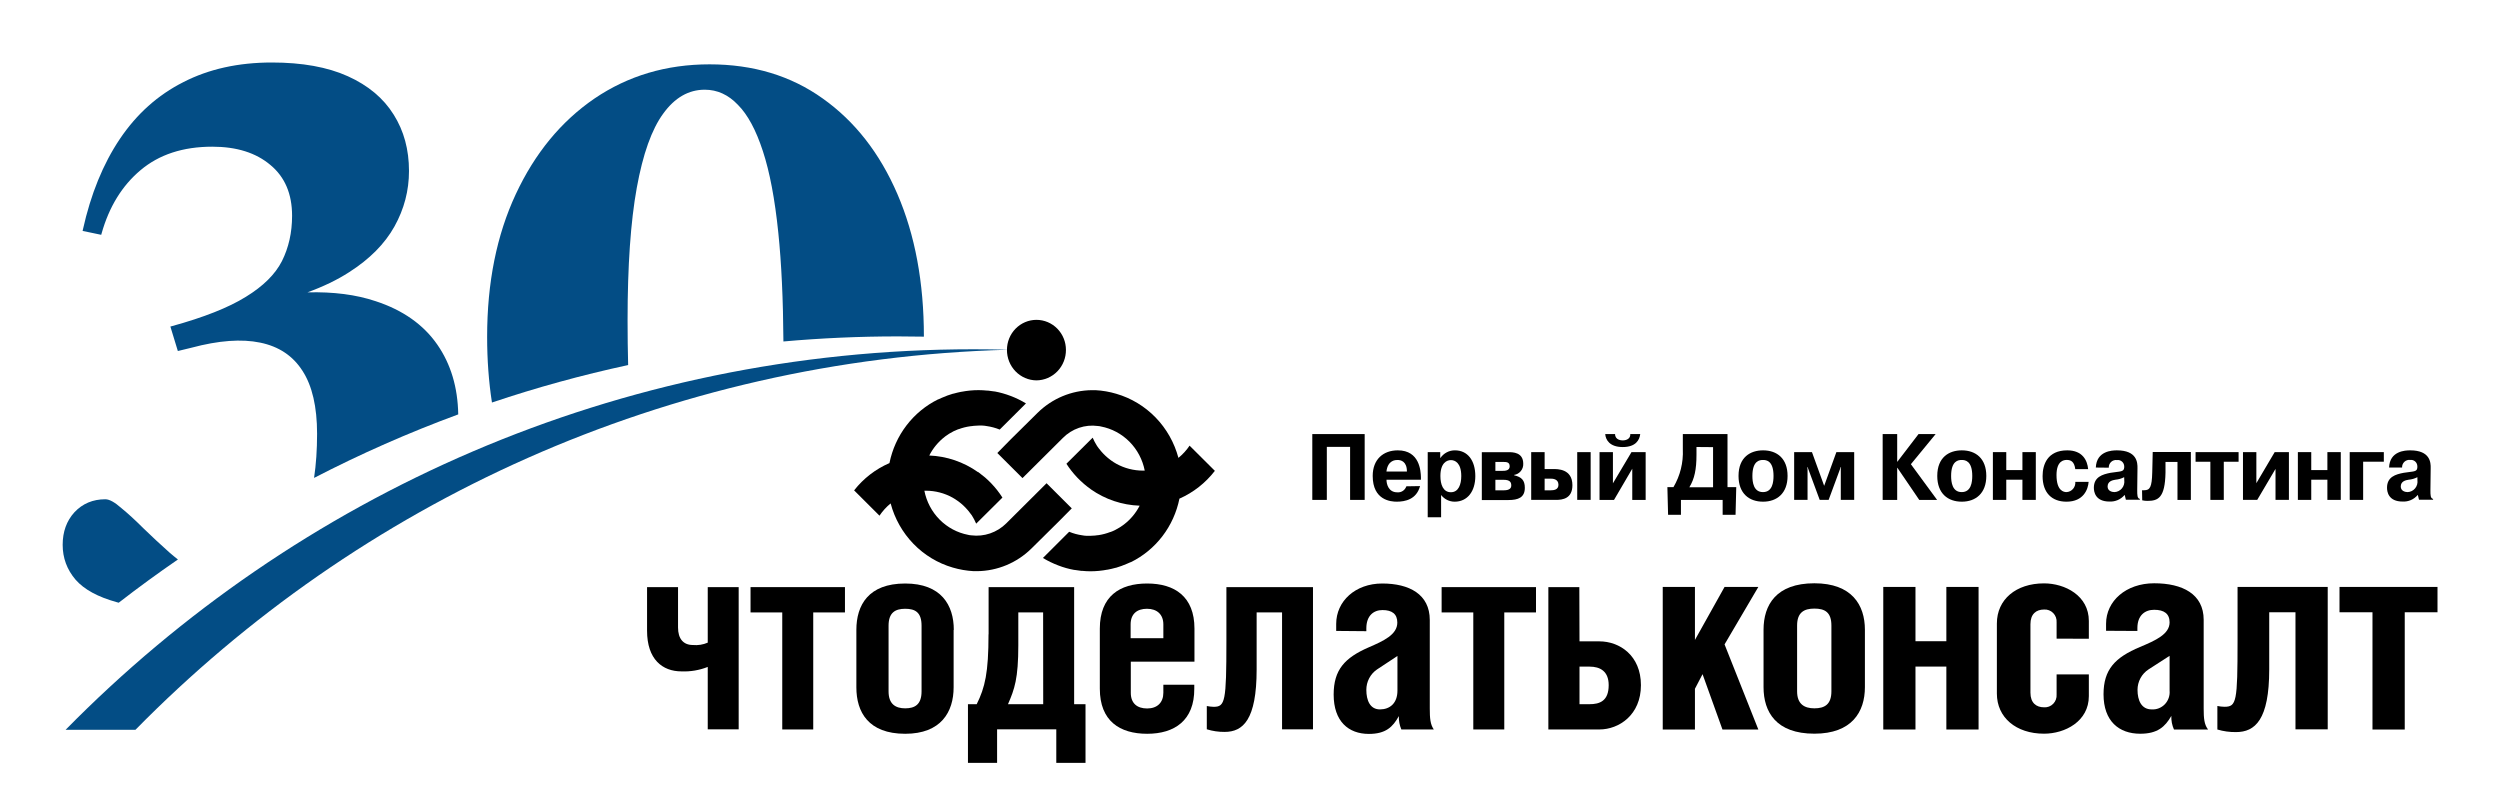
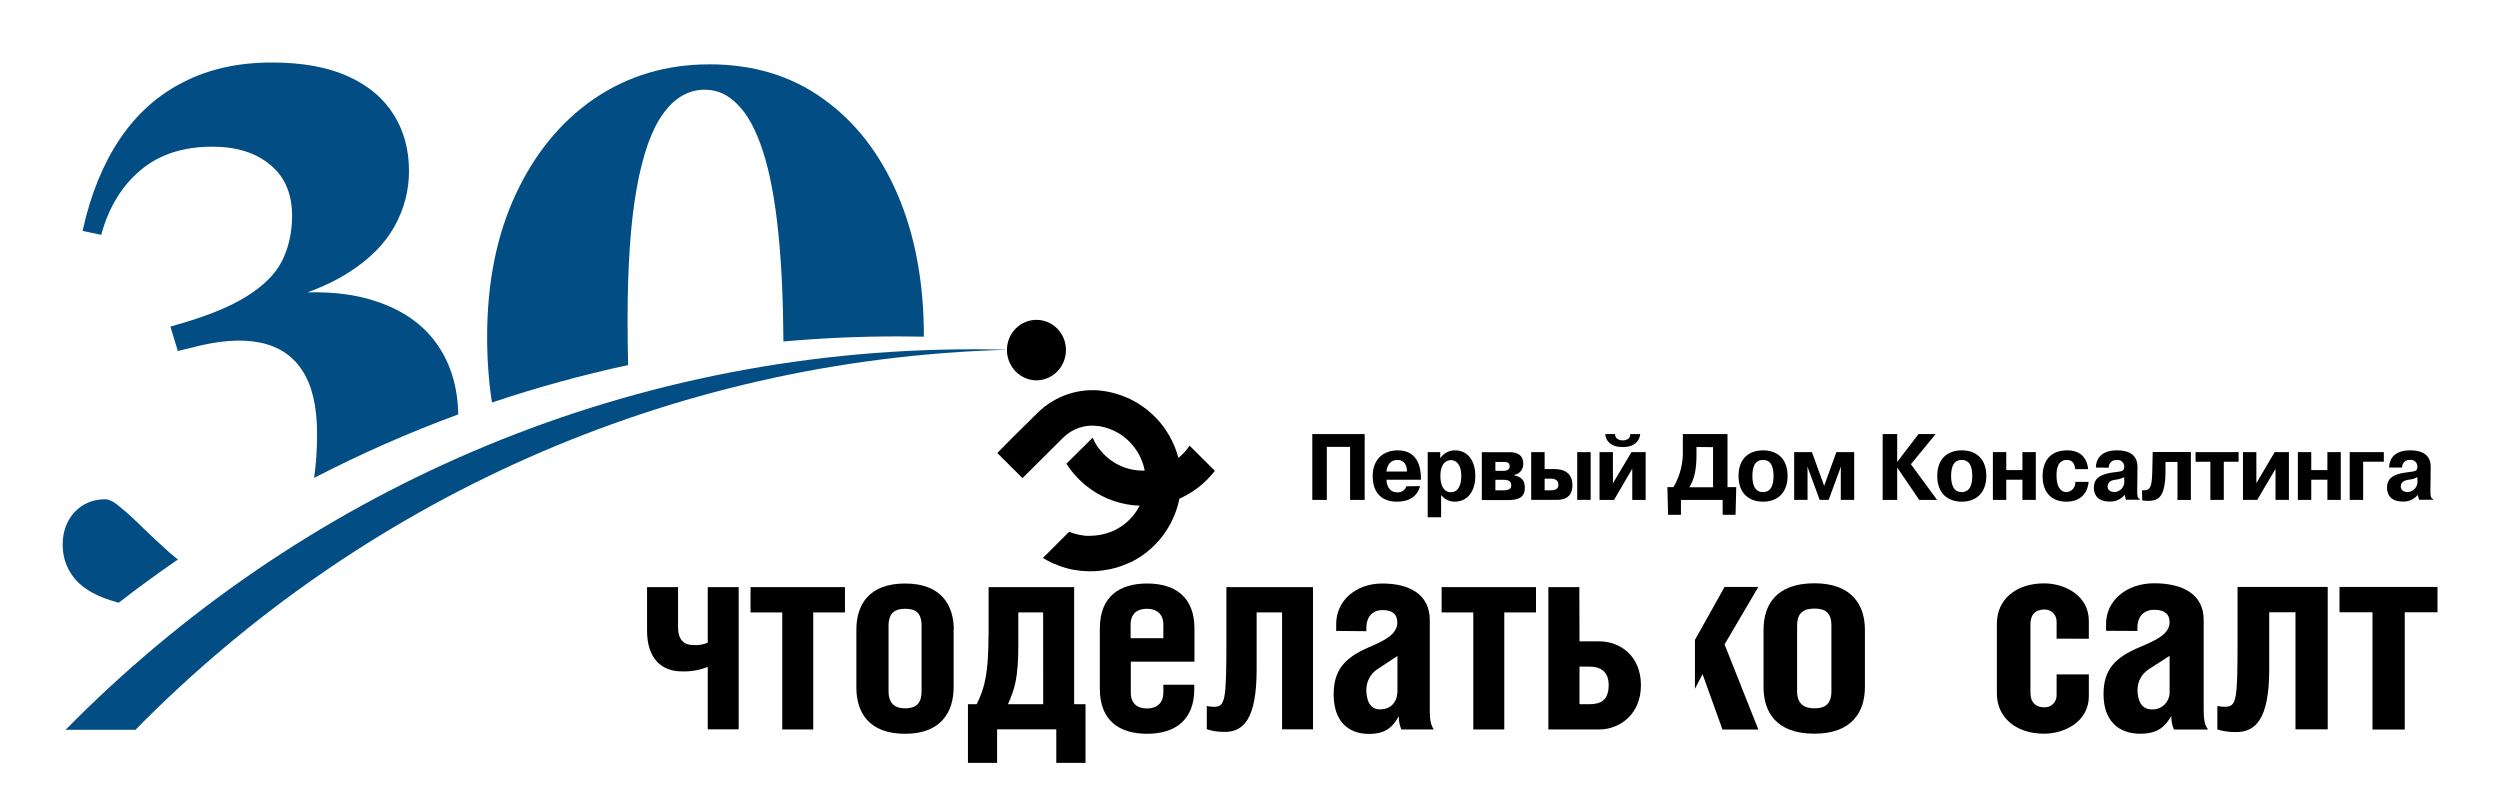
<svg xmlns="http://www.w3.org/2000/svg" width="1360" height="431" viewBox="0 0 1360 431" fill="none">
  <g clip-path="url(#clip0_737_53766)">
    <path fill-rule="evenodd" clip-rule="evenodd" d="M537.801 345.065V319.391H584.332V383.08H590.52V415.543H574.621V396.754H542.418V415.47H526.566V383.08H531.327C535.849 373.988 537.753 365.915 537.753 345.065H537.801ZM567.457 333.161H553.962V351.029C553.962 369.164 551.915 374.861 548.345 383.08H567.504L567.457 333.161Z" fill="black" />
    <path fill-rule="evenodd" clip-rule="evenodd" d="M368.851 319.391V341.38C368.851 347.465 371.731 350.884 376.92 350.884C379.68 351.148 382.462 350.706 385.012 349.599V319.391H401.84V396.754H385.012V362.812C380.465 364.605 375.604 365.43 370.732 365.236C360.354 365.236 352 358.69 352 343.101V319.391H368.851Z" fill="black" />
    <path fill-rule="evenodd" clip-rule="evenodd" d="M459.656 319.391V333.161H442.4V396.826H425.549V333.161H408.293V319.391H459.656Z" fill="black" />
    <path fill-rule="evenodd" clip-rule="evenodd" d="M518.773 342.664V373.866C518.773 387.322 511.919 399.177 492.425 399.177C472.432 399.177 465.863 387.394 465.863 373.939V342.664C465.863 329.184 472.432 317.426 492.425 317.426C512.014 317.426 518.869 329.184 518.869 342.664H518.773ZM483.381 340.385V376.121C483.381 383.079 487.237 385.334 492.425 385.334C497.614 385.334 501.327 383.346 501.327 376.121V340.385C501.327 333.112 497.9 331.172 492.425 331.172C486.951 331.172 483.381 333.306 483.381 340.385Z" fill="black" />
    <path fill-rule="evenodd" clip-rule="evenodd" d="M615.156 359.95V376.921C615.156 382.594 618.583 385.406 624.058 385.406C629.532 385.406 632.864 382.206 632.864 376.848V372.508H649.691V374.642C649.787 391.904 638.981 399.177 624.058 399.177C609.134 399.177 598.305 392.219 598.305 374.642V341.961C598.305 324.36 609.134 317.426 624.058 317.426C638.981 317.426 649.787 324.505 649.787 341.961V359.95H615.156ZM632.864 347.198V339.682C632.864 334.275 629.437 331.172 623.962 331.172C618.488 331.172 615.061 334.009 615.061 339.682V347.198H632.864Z" fill="black" />
    <path fill-rule="evenodd" clip-rule="evenodd" d="M714.266 319.391V396.754H697.438V333.161H683.61V364.218C683.61 391.59 676.207 398.16 666.211 398.16C662.921 398.195 659.645 397.712 656.5 396.729V384.074C657.715 384.327 658.949 384.473 660.189 384.51C666.473 384.51 667.163 381.795 667.163 348.896V319.391H714.266Z" fill="black" />
    <path fill-rule="evenodd" clip-rule="evenodd" d="M726.888 343.222V339.391C726.888 327.051 737.289 317.426 751.927 317.426C766.565 317.426 777.799 323.22 777.799 337.282V385.479C777.799 390.716 778.085 394.134 779.989 396.825H762.328C761.356 394.532 760.893 392.049 760.972 389.552C757.687 395.516 753.831 399.25 744.668 399.25C733.576 399.25 725.508 392.437 725.508 377.842C725.508 364.362 731.53 357.841 744.549 352.168C752.76 348.628 760.139 345.21 760.139 338.688C760.139 334.009 757.282 331.875 752.07 331.875C747.31 331.875 743.287 334.857 743.287 341.815V343.367L726.888 343.222ZM749.047 364.217C747.271 365.437 745.816 367.084 744.812 369.012C743.808 370.94 743.284 373.09 743.287 375.272C743.287 381.091 745.358 385.915 750.69 385.915C756.021 385.915 760.21 382.642 760.21 375.684V356.847L749.047 364.217Z" fill="black" />
    <path fill-rule="evenodd" clip-rule="evenodd" d="M835.581 319.391V333.161H818.326V396.826H801.474V333.161H784.242V319.391H835.581Z" fill="black" />
    <path fill-rule="evenodd" clip-rule="evenodd" d="M859.251 348.896H870.057C881.029 348.896 892.668 356.557 892.668 372.728C892.668 388.899 880.767 396.826 870.057 396.826H842.305V319.391H859.156L859.251 348.896ZM859.251 383.08H864.725C870.2 383.08 875.127 381.383 875.127 372.728C875.127 365.067 870.366 362.642 864.725 362.642H859.251V383.08Z" fill="black" />
-     <path fill-rule="evenodd" clip-rule="evenodd" d="M922.047 348.121L938.16 319.295H956.535L938.16 350.546L956.535 396.852H937.018L926.188 366.741L922.047 374.693V396.852H904.529V319.295H922.047V348.121Z" fill="black" />
+     <path fill-rule="evenodd" clip-rule="evenodd" d="M922.047 348.121L938.16 319.295H956.535L938.16 350.546L956.535 396.852H937.018L926.188 366.741L922.047 374.693V396.852V319.295H922.047V348.121Z" fill="black" />
    <path fill-rule="evenodd" clip-rule="evenodd" d="M1014.51 342.589V373.816C1014.51 387.32 1007.37 399.127 987.024 399.127C966.222 399.127 959.367 387.32 959.367 373.816V342.589C959.367 329.085 966.222 317.303 987.024 317.303C1007.37 317.303 1014.51 329.085 1014.51 342.589ZM977.623 340.31V376.095C977.623 383.053 981.598 385.332 987.024 385.332C992.451 385.332 996.283 383.344 996.283 376.095V340.31C996.283 333.037 992.713 331.073 987.024 331.073C981.336 331.073 977.623 333.207 977.623 340.31Z" fill="black" />
-     <path fill-rule="evenodd" clip-rule="evenodd" d="M1042.02 348.824H1058.82V319.295H1076.34V396.852H1058.82V362.619H1042.02V396.852H1024.5V319.295H1042.02V348.824Z" fill="black" />
    <path fill-rule="evenodd" clip-rule="evenodd" d="M1118.79 347.416V338.567C1118.86 337.635 1118.73 336.699 1118.41 335.822C1118.09 334.946 1117.59 334.149 1116.94 333.487C1116.29 332.825 1115.51 332.312 1114.65 331.984C1113.79 331.656 1112.88 331.52 1111.96 331.585C1107.68 331.585 1104.56 334.009 1104.56 339.537V376.824C1104.56 382.352 1107.68 384.776 1111.96 384.776C1112.88 384.841 1113.79 384.705 1114.65 384.377C1115.51 384.049 1116.29 383.536 1116.94 382.874C1117.59 382.212 1118.09 381.416 1118.41 380.539C1118.73 379.663 1118.86 378.726 1118.79 377.794V366.86H1136.33V378.667C1136.33 392.438 1123.36 399.129 1111.96 399.129C1096.7 399.129 1086.3 390.304 1086.3 377.309V339.173C1086.3 326.106 1096.7 317.354 1111.96 317.354C1123.36 317.354 1136.33 324.021 1136.33 337.791V347.489L1118.79 347.416Z" fill="black" />
    <path fill-rule="evenodd" clip-rule="evenodd" d="M1145.7 343.147V339.316C1145.7 326.952 1156.55 317.303 1171.88 317.303C1187.21 317.303 1198.8 323.121 1198.8 337.183V385.477C1198.8 390.738 1199.09 394.157 1201.18 396.848H1182.64C1181.6 394.533 1181.11 391.998 1181.21 389.453C1177.78 395.417 1173.67 399.151 1164.27 399.151C1152.72 399.151 1144.32 392.314 1144.32 377.695C1144.32 364.191 1150.58 357.669 1164.12 351.972C1172.64 348.408 1180.26 344.99 1180.26 338.565C1180.26 333.861 1177.28 331.728 1171.86 331.728C1166.88 331.728 1162.74 334.71 1162.74 341.668V343.244L1145.7 343.147ZM1168.79 364.167C1166.96 365.356 1165.46 366.994 1164.41 368.93C1163.37 370.866 1162.82 373.038 1162.81 375.246C1162.81 381.065 1164.96 385.914 1170.5 385.914C1171.83 386 1173.16 385.792 1174.4 385.304C1175.64 384.817 1176.77 384.061 1177.7 383.088C1178.62 382.116 1179.33 380.95 1179.77 379.672C1180.22 378.393 1180.38 377.032 1180.26 375.683V356.772L1168.79 364.167Z" fill="black" />
    <path fill-rule="evenodd" clip-rule="evenodd" d="M1266.28 319.295V396.755H1248.74V333.066H1234.46V364.171C1234.46 391.591 1226.77 398.258 1216.37 398.258C1212.95 398.301 1209.54 397.827 1206.25 396.852V384.051C1207.52 384.318 1208.8 384.464 1210.09 384.487C1216.66 384.487 1217.23 381.796 1217.23 348.824V319.295H1266.28Z" fill="black" />
    <path fill-rule="evenodd" clip-rule="evenodd" d="M1326.12 319.295V333.066H1308.18V396.852H1290.63V333.066H1272.69V319.295H1326.12Z" fill="black" />
    <path fill-rule="evenodd" clip-rule="evenodd" d="M721.793 271.947H713.891V236.139H742.381V271.947H734.455V243.097H721.793V271.947Z" fill="black" />
    <path fill-rule="evenodd" clip-rule="evenodd" d="M772.503 264.43C770.575 271.703 764.363 272.916 759.841 272.916C756.628 272.916 746.75 272.164 746.75 258.902C746.75 249.908 752.462 244.986 760.412 244.986C772.312 244.986 772.884 256.236 772.979 259.533V260.963H754.247C754.247 263.388 755.366 267.824 760.102 267.824C761.169 267.926 762.238 267.658 763.136 267.064C764.034 266.47 764.71 265.585 765.053 264.551L772.503 264.43ZM765.363 256.502C765.363 250.926 762.007 250.223 760.245 250.223C759.269 250.223 754.961 250.223 754.224 256.502H765.363Z" fill="black" />
    <path fill-rule="evenodd" clip-rule="evenodd" d="M783.483 245.956V249.084H783.626C784.513 247.806 785.691 246.766 787.059 246.052C788.427 245.339 789.944 244.973 791.48 244.987C798.335 244.987 802.572 250.417 802.572 259.024C802.572 267.243 798.311 272.916 791.337 272.916C789.917 272.918 788.516 272.592 787.237 271.962C785.959 271.332 784.838 270.415 783.959 269.279V281.401H776.676V245.956H783.483ZM789.29 267.776C793.456 267.776 794.931 263.485 794.931 258.976C794.931 251.702 791.433 250.296 789.29 250.296C787.148 250.296 783.578 251.727 783.578 258.976C783.578 263.485 785.006 267.776 789.29 267.776Z" fill="black" />
    <path fill-rule="evenodd" clip-rule="evenodd" d="M820.628 245.982C822.889 245.982 828.649 245.982 828.649 252.262C828.711 253.721 828.239 255.151 827.324 256.275C826.409 257.4 825.117 258.138 823.698 258.347V258.565C827.745 259.486 829.506 261.28 829.506 265.378C829.506 270.687 825.864 272.021 820.604 272.021H806.109V245.982H820.628ZM813.488 256.141H817.296C818.486 256.141 821.271 256.141 821.271 253.716C821.271 251.292 819.486 251.292 817.439 251.292H813.488V256.141ZM813.488 266.735H818.058C821.652 266.735 822.128 265.208 822.128 264.069C822.128 262.347 821.414 261.014 817.962 261.014H813.488V266.735Z" fill="black" />
    <path fill-rule="evenodd" clip-rule="evenodd" d="M840.278 245.953V255.166H844.871C847.132 255.166 855.391 254.923 855.391 263.967C855.391 271.24 850.012 271.943 846.514 271.943H832.971V245.953H840.278ZM840.278 266.73H843.586C845.3 266.73 847.799 266.415 847.799 263.724C847.799 260.475 844.633 260.378 843.396 260.378H840.278V266.73ZM865.317 271.943H858.01V245.953H865.317V271.943Z" fill="black" />
    <path fill-rule="evenodd" clip-rule="evenodd" d="M887.523 245.958H895.235V271.947H887.952V254.976L878.027 271.947H870.148V245.958H877.432V262.928L887.523 245.958ZM878.598 236.139C878.598 239.412 882.049 239.581 882.763 239.581C884.691 239.581 887.023 238.709 886.881 236.139H892.284C891.903 239.315 889.903 243.194 882.763 243.194C875.623 243.194 873.457 239.218 873.243 236.139H878.598Z" fill="black" />
    <path fill-rule="evenodd" clip-rule="evenodd" d="M944.522 264.989L944.141 280.045H937.12V271.947H914.437V280.045H907.439L907.059 264.989H910.367C914.019 258.798 915.791 251.645 915.46 244.43V236.139H939.761V264.989H944.522ZM922.886 243.169V247.412C922.886 255.437 921.792 260.504 919.007 265.062H931.907V243.242L922.886 243.169Z" fill="black" />
    <path fill-rule="evenodd" clip-rule="evenodd" d="M945.758 258.902C945.758 248.671 952.279 244.986 959.11 244.986C966.727 244.986 972.439 249.447 972.439 258.902C972.439 268.358 966.679 272.916 959.11 272.916C951.542 272.916 945.758 268.479 945.758 258.902ZM964.799 258.902C964.799 250.611 960.872 250.223 959.063 250.223C957.254 250.223 953.303 250.611 953.303 258.902C953.303 262.224 953.874 267.703 959.063 267.703C964.251 267.703 964.799 262.175 964.799 258.902Z" fill="black" />
    <path fill-rule="evenodd" clip-rule="evenodd" d="M983.305 254.051H983.162L983.305 255.384V271.943H976.021V245.953H985.709L992.325 264.233H992.373L998.99 245.953H1008.68V271.943H1001.39V255.384L1001.54 254.051H1001.39L994.777 271.943H989.921L983.305 254.051Z" fill="black" />
    <path fill-rule="evenodd" clip-rule="evenodd" d="M1043.68 236.139H1052.99L1039.52 252.528L1053.78 271.947H1044.07L1032.17 254.467H1032.07V271.947H1024.17V236.139H1032.07V251.17H1032.17L1043.68 236.139Z" fill="black" />
    <path fill-rule="evenodd" clip-rule="evenodd" d="M1053.87 258.902C1053.87 248.671 1060.39 244.986 1067.22 244.986C1074.84 244.986 1080.55 249.447 1080.55 258.902C1080.55 268.358 1074.79 272.916 1067.22 272.916C1059.65 272.916 1053.87 268.479 1053.87 258.902ZM1072.91 258.902C1072.91 250.611 1068.98 250.223 1067.17 250.223C1065.37 250.223 1061.41 250.611 1061.41 258.902C1061.41 262.224 1061.99 267.703 1067.17 267.703C1072.36 267.703 1072.91 262.175 1072.91 258.902Z" fill="black" />
    <path fill-rule="evenodd" clip-rule="evenodd" d="M1091.41 271.943H1084.13V245.953H1091.41V255.724H1100.2V245.953H1107.48V271.943H1100.2V260.96H1091.41V271.943Z" fill="black" />
    <path fill-rule="evenodd" clip-rule="evenodd" d="M1136.21 262.127C1135.92 266.176 1133.47 272.916 1124.17 272.916C1116.19 272.916 1111.17 268.067 1111.17 258.999C1111.17 252.817 1113.76 244.986 1124.59 244.986C1132.92 244.986 1135.52 250.465 1135.95 255.217H1128.95C1128.43 251.023 1126.45 250.199 1124.31 250.199C1122.71 250.199 1118.74 250.684 1118.74 258.442C1118.74 267.097 1122.71 267.703 1124.21 267.703C1124.89 267.663 1125.55 267.487 1126.15 267.183C1126.76 266.88 1127.3 266.456 1127.75 265.936C1128.19 265.417 1128.53 264.812 1128.74 264.158C1128.95 263.504 1129.03 262.813 1128.97 262.127H1136.21Z" fill="black" />
    <path fill-rule="evenodd" clip-rule="evenodd" d="M1140.13 254.345C1140.49 245.301 1148.99 244.986 1151.6 244.986C1162.6 244.986 1162.84 251.702 1162.79 254.684L1162.65 266.564C1162.65 269.376 1162.65 271.097 1164.08 271.412V271.873H1156.48L1155.86 269.327H1155.72C1154.71 270.503 1153.45 271.431 1152.04 272.039C1150.62 272.648 1149.09 272.923 1147.56 272.843C1139.77 272.843 1139.06 267.485 1139.06 265.327C1139.06 259.412 1143.82 258.054 1148.13 257.205C1153.51 256.333 1155.41 256.842 1155.58 254.272V253.714C1155.57 253.214 1155.46 252.721 1155.25 252.268C1155.04 251.816 1154.74 251.413 1154.36 251.088C1153.99 250.763 1153.55 250.522 1153.08 250.381C1152.61 250.24 1152.11 250.203 1151.63 250.272C1151.06 250.193 1150.48 250.243 1149.93 250.417C1149.38 250.592 1148.87 250.888 1148.45 251.283C1148.03 251.679 1147.69 252.165 1147.47 252.706C1147.25 253.248 1147.15 253.832 1147.18 254.417L1140.13 254.345ZM1155.55 259.581C1154.07 260.351 1152.45 260.82 1150.79 260.963C1149.27 261.206 1146.53 261.763 1146.53 264.673C1146.53 267.097 1148.91 267.703 1150.27 267.703C1151.05 267.67 1151.82 267.471 1152.52 267.118C1153.22 266.766 1153.85 266.267 1154.35 265.656C1154.85 265.044 1155.22 264.332 1155.44 263.566C1155.65 262.799 1155.71 261.996 1155.6 261.206L1155.55 259.581Z" fill="black" />
    <path fill-rule="evenodd" clip-rule="evenodd" d="M1165.27 266.688C1165.67 266.712 1166.07 266.712 1166.46 266.688C1169.53 266.688 1170.63 265.112 1170.82 256.991L1171.08 245.887H1191.83V271.949H1184.55V251.293H1178.03V257.136C1177.77 270.907 1173.98 272.483 1168.2 272.483C1167.25 272.487 1166.3 272.381 1165.37 272.167L1165.27 266.688Z" fill="black" />
    <path fill-rule="evenodd" clip-rule="evenodd" d="M1194.39 251.19V245.953H1217.79V251.19H1209.74V271.943H1202.44V251.19H1194.39Z" fill="black" />
    <path fill-rule="evenodd" clip-rule="evenodd" d="M1237.43 245.953H1245.17V271.943H1237.88V255.069L1227.93 271.943H1220.18V245.953H1227.46V262.851L1237.43 245.953Z" fill="black" />
    <path fill-rule="evenodd" clip-rule="evenodd" d="M1257.32 271.943H1250.04V245.953H1257.32V255.724H1266.1V245.953H1273.38V271.943H1266.1V260.96H1257.32V271.943Z" fill="black" />
    <path fill-rule="evenodd" clip-rule="evenodd" d="M1285.55 271.943H1278.24V245.953H1296.8V251.166H1285.55V271.943Z" fill="black" />
    <path fill-rule="evenodd" clip-rule="evenodd" d="M1299.66 254.345C1299.99 245.301 1308.49 244.986 1311.13 244.986C1322.1 244.986 1322.37 251.702 1322.29 254.684L1322.15 266.564C1322.15 269.376 1322.15 271.097 1323.6 271.412V271.873H1315.94L1315.32 269.327H1315.18C1314.17 270.504 1312.92 271.432 1311.51 272.041C1310.1 272.651 1308.57 272.925 1307.04 272.843C1299.26 272.843 1298.54 267.485 1298.54 265.327C1298.54 259.412 1303.18 258.054 1307.61 257.205C1312.99 256.333 1314.89 256.842 1315.04 254.272V253.714C1315.04 253.216 1314.94 252.722 1314.74 252.266C1314.54 251.811 1314.25 251.403 1313.89 251.071C1313.52 250.738 1313.09 250.488 1312.62 250.338C1312.16 250.188 1311.67 250.14 1311.18 250.199C1310.61 250.12 1310.03 250.17 1309.48 250.345C1308.93 250.52 1308.43 250.815 1308 251.211C1307.58 251.606 1307.24 252.092 1307.02 252.633C1306.8 253.175 1306.7 253.759 1306.73 254.345H1299.66ZM1315.06 259.581C1313.58 260.354 1311.96 260.824 1310.3 260.963C1308.75 261.206 1306.01 261.763 1306.01 264.673C1306.01 267.097 1308.39 267.703 1309.75 267.703C1310.53 267.67 1311.3 267.471 1312 267.118C1312.7 266.766 1313.33 266.267 1313.83 265.656C1314.33 265.044 1314.7 264.332 1314.92 263.566C1315.13 262.799 1315.19 261.996 1315.08 261.206L1315.06 259.581Z" fill="black" />
    <path d="M563.827 206.924C568.112 206.885 572.206 205.118 575.213 202.009C578.22 198.901 579.895 194.705 579.869 190.341C579.869 186.007 578.179 181.85 575.171 178.786C572.162 175.722 568.082 174 563.827 174C559.573 174 555.492 175.722 552.484 178.786C549.476 181.85 547.785 186.007 547.785 190.341C547.76 194.705 549.434 198.901 552.442 202.009C555.449 205.118 559.543 206.885 563.827 206.924Z" fill="black" />
    <path d="M660.888 256.136L647.131 242.438C645.447 244.95 643.401 247.189 641.062 249.081C638.852 240.797 634.58 233.235 628.659 227.127C622.738 221.019 615.368 216.573 607.264 214.218C603.568 213.115 599.758 212.456 595.911 212.254H595.554H593.959C582.914 212.363 572.331 216.789 564.398 224.618L549.689 239.165L542.549 246.438L556.235 260.088L578.179 238.268C580.648 235.764 583.65 233.874 586.952 232.743C590.254 231.612 593.768 231.271 597.22 231.746C597.791 231.746 598.363 231.892 598.934 232.013C604.799 233.139 610.199 236.026 614.441 240.303C618.682 244.58 621.571 250.052 622.735 256.015C622.426 256.015 622.116 256.015 621.783 256.015C616.714 256.022 611.723 254.738 607.264 252.281C606.321 251.751 605.407 251.168 604.527 250.535C604.311 250.396 604.105 250.242 603.908 250.075C602.169 248.775 600.573 247.287 599.148 245.638L598.648 245.032C597.986 244.259 597.366 243.45 596.792 242.608C595.88 241.172 595.084 239.664 594.412 238.098L580.131 252.281C580.978 253.613 581.892 254.899 582.868 256.136C583.773 257.299 584.748 258.415 585.748 259.481L586.176 259.942C587.152 260.96 588.2 261.93 589.271 262.876L589.818 263.361C590.913 264.282 592.032 265.179 593.222 266.003L593.364 266.149C601.211 271.664 610.446 274.769 619.974 275.095C617.935 279.065 615.058 282.526 611.549 285.229L611.025 285.617C610.47 286.049 609.89 286.445 609.287 286.805C609.137 286.916 608.978 287.013 608.811 287.096C608.177 287.51 607.517 287.883 606.836 288.211L606.479 288.405C605.741 288.768 604.979 289.108 604.099 289.423H603.956C601.941 290.204 599.851 290.765 597.72 291.096C597.077 291.096 596.387 291.29 595.697 291.338C595.007 291.387 593.983 291.484 593.103 291.484C592.222 291.484 591.794 291.484 591.151 291.484C590.318 291.484 589.509 291.338 588.771 291.217C586.321 290.877 583.922 290.225 581.63 289.277L567.35 303.533C570.015 305.148 572.819 306.511 575.728 307.606C578.511 308.686 581.388 309.498 584.32 310.03H584.534C585.724 310.249 586.914 310.418 588.128 310.54H588.652C590.127 310.685 591.627 310.782 593.15 310.782C596.273 310.78 599.389 310.479 602.457 309.885H602.599C604.027 309.618 605.455 309.279 606.836 308.891H607.026C609.1 308.275 611.135 307.53 613.119 306.661C613.762 306.394 614.405 306.151 615 305.836H615.166C621.886 302.531 627.767 297.692 632.353 291.697C636.939 285.701 640.106 278.709 641.609 271.264C649.17 267.932 655.797 262.733 660.888 256.136Z" fill="black" />
-     <path d="M583.044 276.552L569.334 262.878L547.413 284.698C544.925 287.173 541.921 289.045 538.624 290.174C535.328 291.303 531.823 291.661 528.372 291.22C527.801 291.22 527.23 291.074 526.659 290.953C520.795 289.824 515.396 286.936 511.155 282.659C506.915 278.382 504.025 272.913 502.858 266.951C503.191 266.951 503.5 266.951 503.833 266.951C508.839 266.969 513.762 268.252 518.162 270.685C519.105 271.215 520.019 271.798 520.899 272.431L521.518 272.867C523.257 274.167 524.853 275.654 526.278 277.304C526.445 277.498 526.611 277.716 526.802 277.91C527.444 278.71 528.087 279.534 528.658 280.334C529.575 281.775 530.371 283.291 531.038 284.868L545.319 270.685C544.443 269.303 543.497 267.968 542.487 266.685C541.582 265.521 540.606 264.406 539.607 263.339L539.178 262.878C538.179 261.836 537.155 260.866 536.084 259.921L535.537 259.46C534.442 258.539 533.299 257.642 532.133 256.793H531.966C524.171 251.294 514.998 248.173 505.523 247.799C507.537 243.846 510.381 240.394 513.854 237.689L514.377 237.277L516.115 236.089L516.591 235.798C517.233 235.41 517.9 235.046 518.566 234.707L518.923 234.513C519.685 234.149 520.447 233.81 521.303 233.495H521.47C523.494 232.733 525.593 232.197 527.73 231.894C528.396 231.894 529.063 231.7 529.753 231.652C530.443 231.603 531.49 231.507 532.371 231.507C533.252 231.507 533.68 231.507 534.323 231.507C535.132 231.507 535.941 231.652 536.703 231.773C539.15 232.117 541.547 232.76 543.843 233.688L558.124 219.457C555.469 217.839 552.672 216.476 549.77 215.384C546.988 214.324 544.121 213.512 541.201 212.96H540.987C539.797 212.766 538.607 212.596 537.393 212.475H536.869C535.394 212.329 533.894 212.232 532.371 212.232C529.248 212.235 526.133 212.535 523.065 213.129H522.922C521.47 213.42 520.066 213.76 518.685 214.148H518.495C516.417 214.749 514.381 215.495 512.402 216.378C511.783 216.669 511.14 216.912 510.522 217.227H510.379C503.636 220.542 497.736 225.397 493.137 231.414C488.539 237.432 485.365 244.449 483.864 251.92C476.344 255.163 469.735 260.262 464.633 266.757L478.438 280.528C480.128 278.014 482.173 275.768 484.507 273.861C486.711 282.146 490.978 289.711 496.895 295.823C502.812 301.935 510.179 306.388 518.281 308.748C521.98 309.837 525.789 310.496 529.634 310.712H531.586C542.62 310.604 553.192 306.187 561.123 298.372L575.832 283.825L583.044 276.552Z" fill="black" />
  </g>
  <path fill-rule="evenodd" clip-rule="evenodd" d="M92.687 177.647L96.747 190.955L104.09 189.175L104.099 189.173C118.964 185.191 131.429 184.285 141.529 186.383L141.531 186.384C151.734 188.477 159.408 193.625 164.616 201.829L164.62 201.834C169.837 209.921 172.492 221.281 172.492 236C172.492 244.699 171.944 252.694 170.853 259.987C196.127 246.917 222.308 235.359 249.279 225.431C249.029 210.764 245.263 198.123 237.95 187.545C230.368 176.578 219.145 168.685 204.344 163.841C193.733 160.272 181.355 158.681 167.223 159.048C175.901 155.901 183.47 152.244 189.923 148.074C201.076 140.952 209.313 132.662 214.591 123.189C219.856 113.739 222.492 103.672 222.492 93C222.492 81.402 219.726 71.184 214.17 62.376C208.607 53.422 200.274 46.458 189.221 41.471C178.153 36.477 164.366 34 147.892 34C129.654 34 113.593 37.554 99.728 44.687C85.867 51.686 74.366 61.98 65.228 75.553C56.095 89.118 49.395 105.549 45.111 124.826L44.935 125.617L55.059 127.736L55.262 127.017C59.358 112.481 66.415 101.027 76.408 92.611C86.502 84.09 99.508 79.8 115.492 79.8C128.824 79.8 139.355 83.164 147.174 89.81L147.18 89.815C154.966 96.303 158.892 105.46 158.892 117.4C158.892 126.488 157.049 134.696 153.378 142.04C149.731 149.2 143.192 155.701 133.675 161.517L133.67 161.52C124.297 167.329 110.913 172.638 93.48 177.429L92.687 177.647ZM64.574 327.879C75.075 319.738 85.817 311.892 96.787 304.354C95.253 303.163 93.731 301.911 92.22 300.599C87.298 296.209 82.576 291.819 78.053 287.43C73.647 283.024 69.632 279.342 66.01 276.39C64.257 274.84 62.663 273.655 61.233 272.852C59.809 272.053 58.485 271.6 57.292 271.6C50.55 271.6 44.935 273.949 40.509 278.652L40.501 278.661C36.215 283.361 34.092 289.295 34.092 296.4C34.092 303.525 36.427 309.842 41.082 315.318L41.089 315.326C45.765 320.69 53.266 324.749 63.474 327.57C63.837 327.675 64.203 327.778 64.574 327.879Z" fill="#034D85" />
  <path fill-rule="evenodd" clip-rule="evenodd" d="M426.18 185.766C426.035 162.917 425.108 143.195 423.4 126.6C421.533 108.333 418.733 93.533 415 82.2C411.267 70.733 406.733 62.333 401.4 57C396.2 51.533 390.2 48.8 383.4 48.8C374.6 48.8 367.067 53.133 360.8 61.8C354.533 70.333 349.733 83.8 346.4 102.2C343.067 120.6 341.4 144.6 341.4 174.2C341.4 182.737 341.504 190.867 341.711 198.588C316.477 204.034 291.754 210.856 267.624 218.971C265.875 207.703 265 195.78 265 183.2C265 153.733 270.2 127.867 280.6 105.6C291 83.333 305.267 66 323.4 53.6C341.667 41.2 362.533 35 386 35C409.733 35 430.267 41.2 447.6 53.6C465.067 66 478.6 83.333 488.2 105.6C497.794 127.852 502.594 153.699 502.6 183.141C497.911 183.047 493.211 183 488.5 183C467.495 183 446.709 183.935 426.18 185.766Z" fill="#034D85" />
  <path fill-rule="evenodd" clip-rule="evenodd" d="M73.691 397C195.194 273.432 362.72 195.26 548.499 190.256C542.187 190.086 535.853 190 529.499 190C336.158 190 161.322 269.233 35.691 397H73.691Z" fill="#034D85" />
  <defs>
    <clipPath id="clip0_737_53766">
      <rect width="974" height="241" fill="white" transform="translate(352 174)" />
    </clipPath>
  </defs>
</svg>